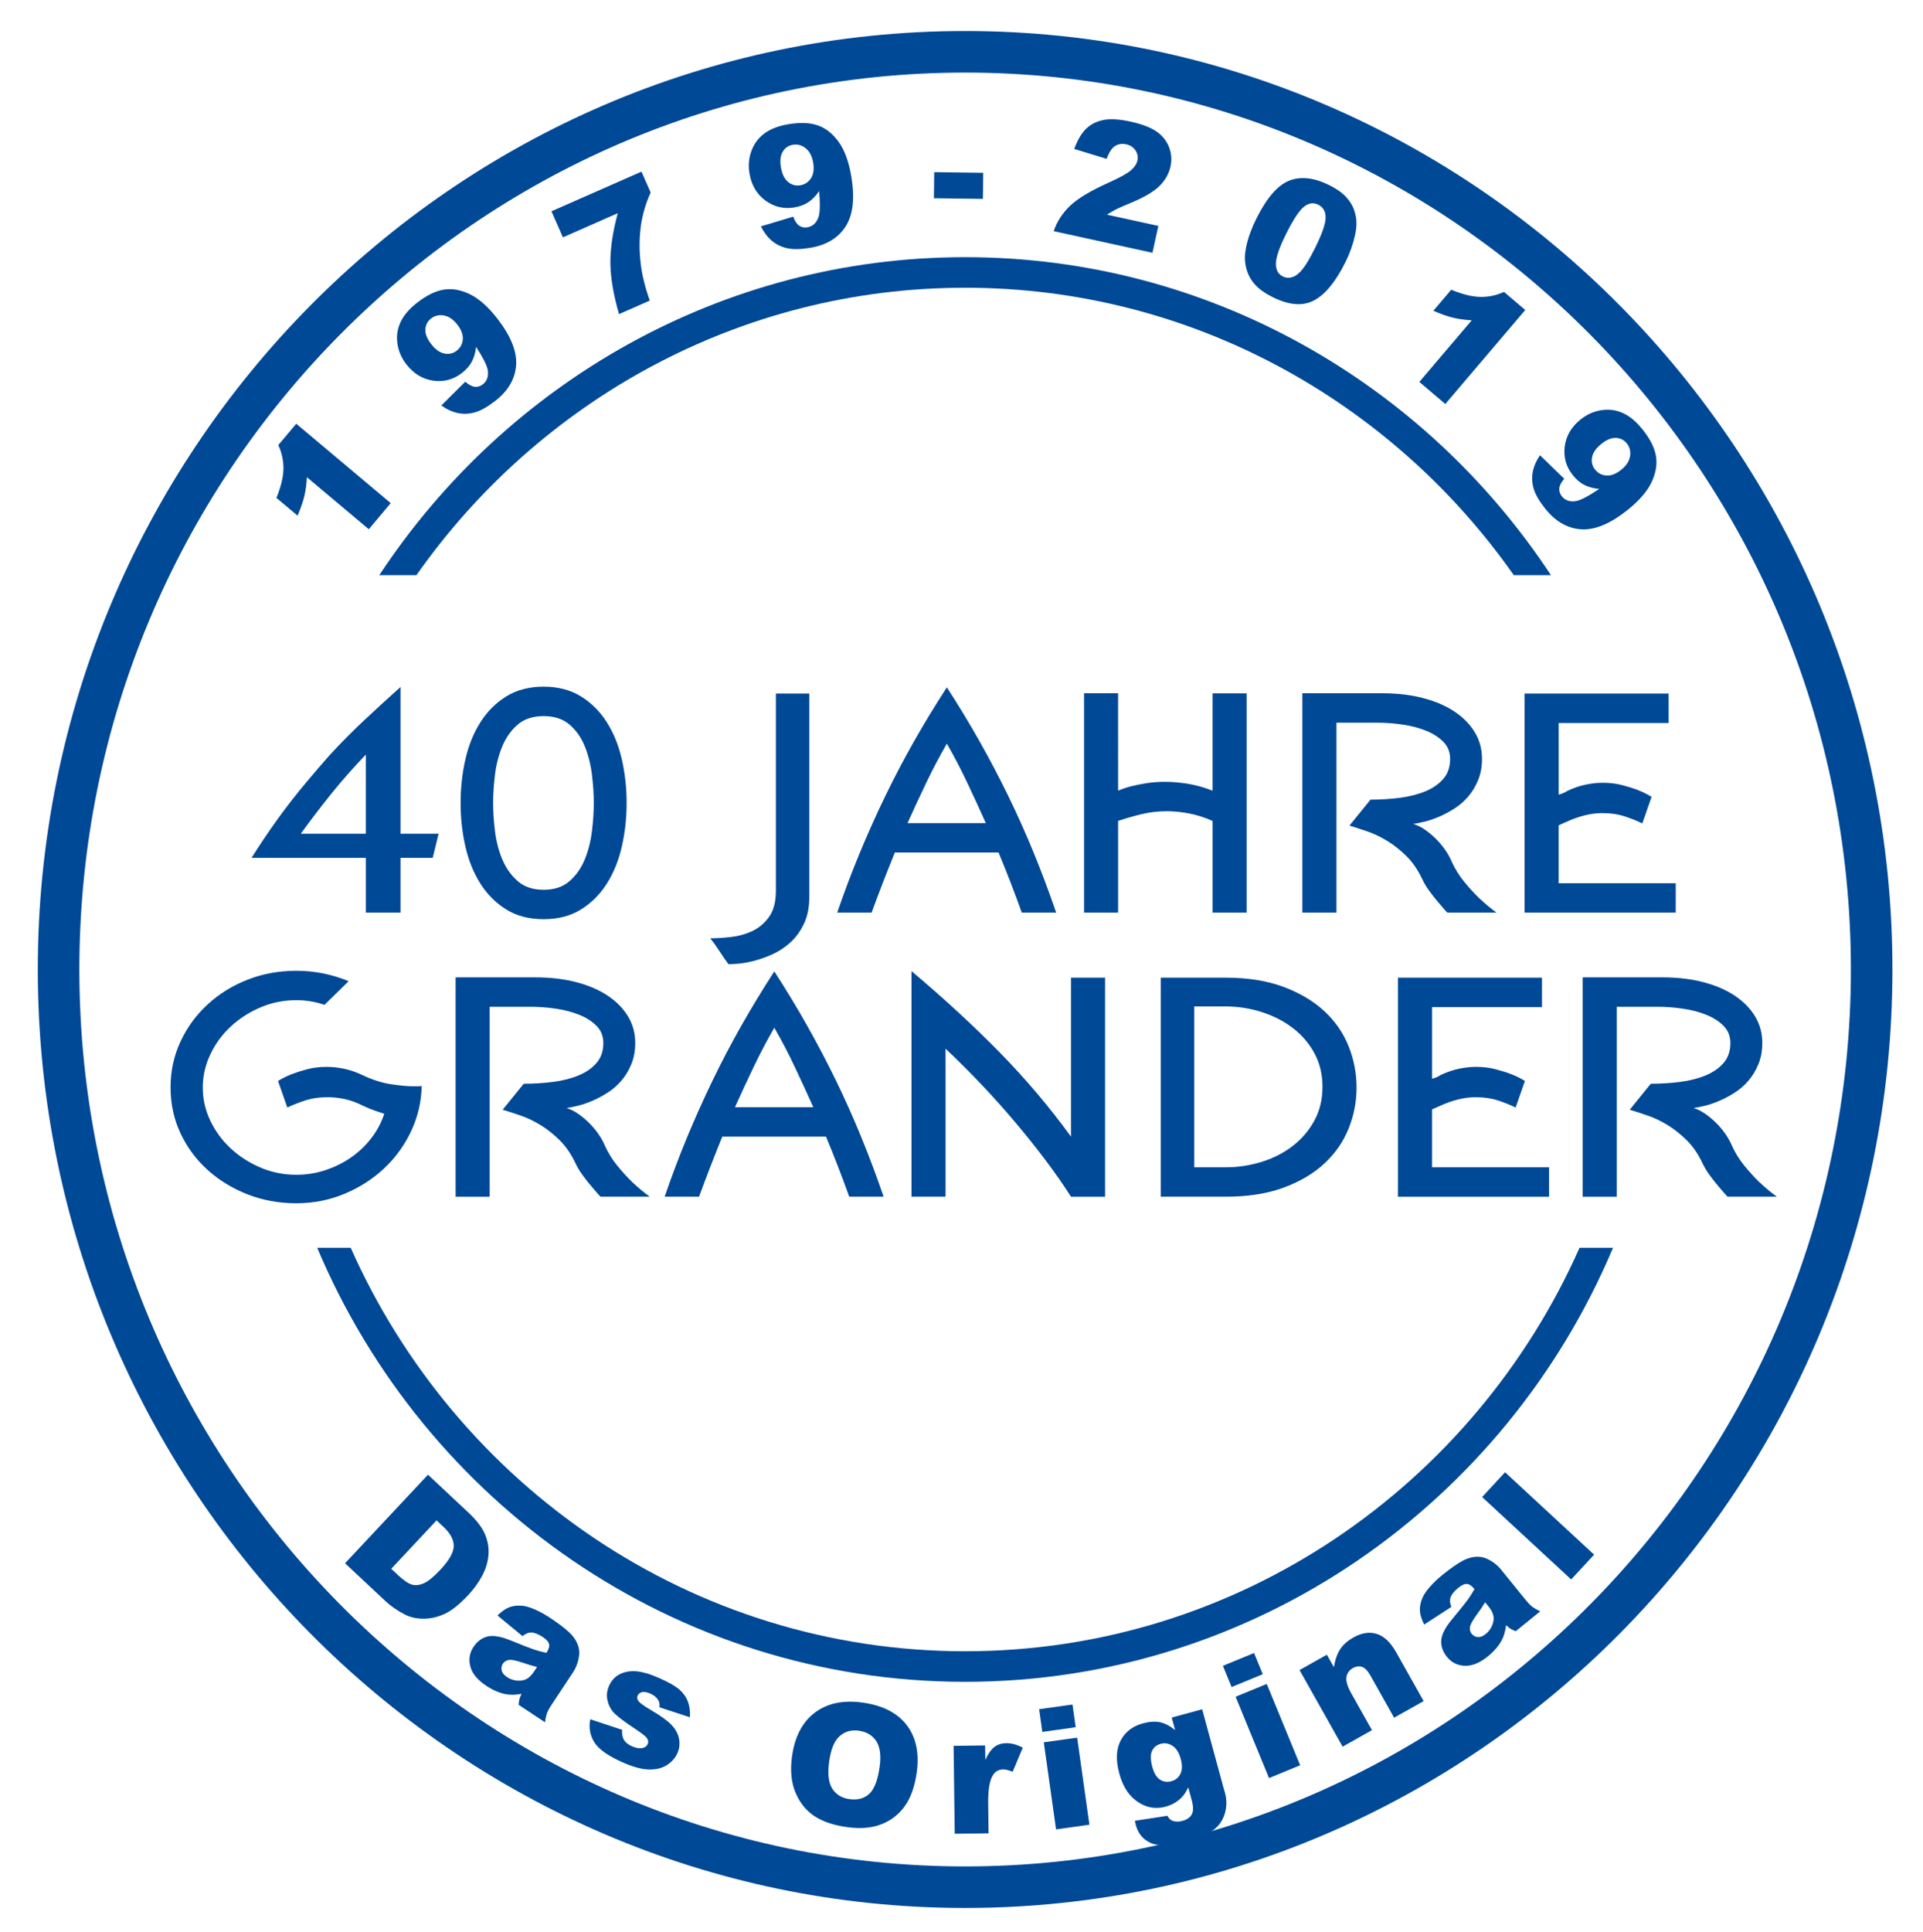
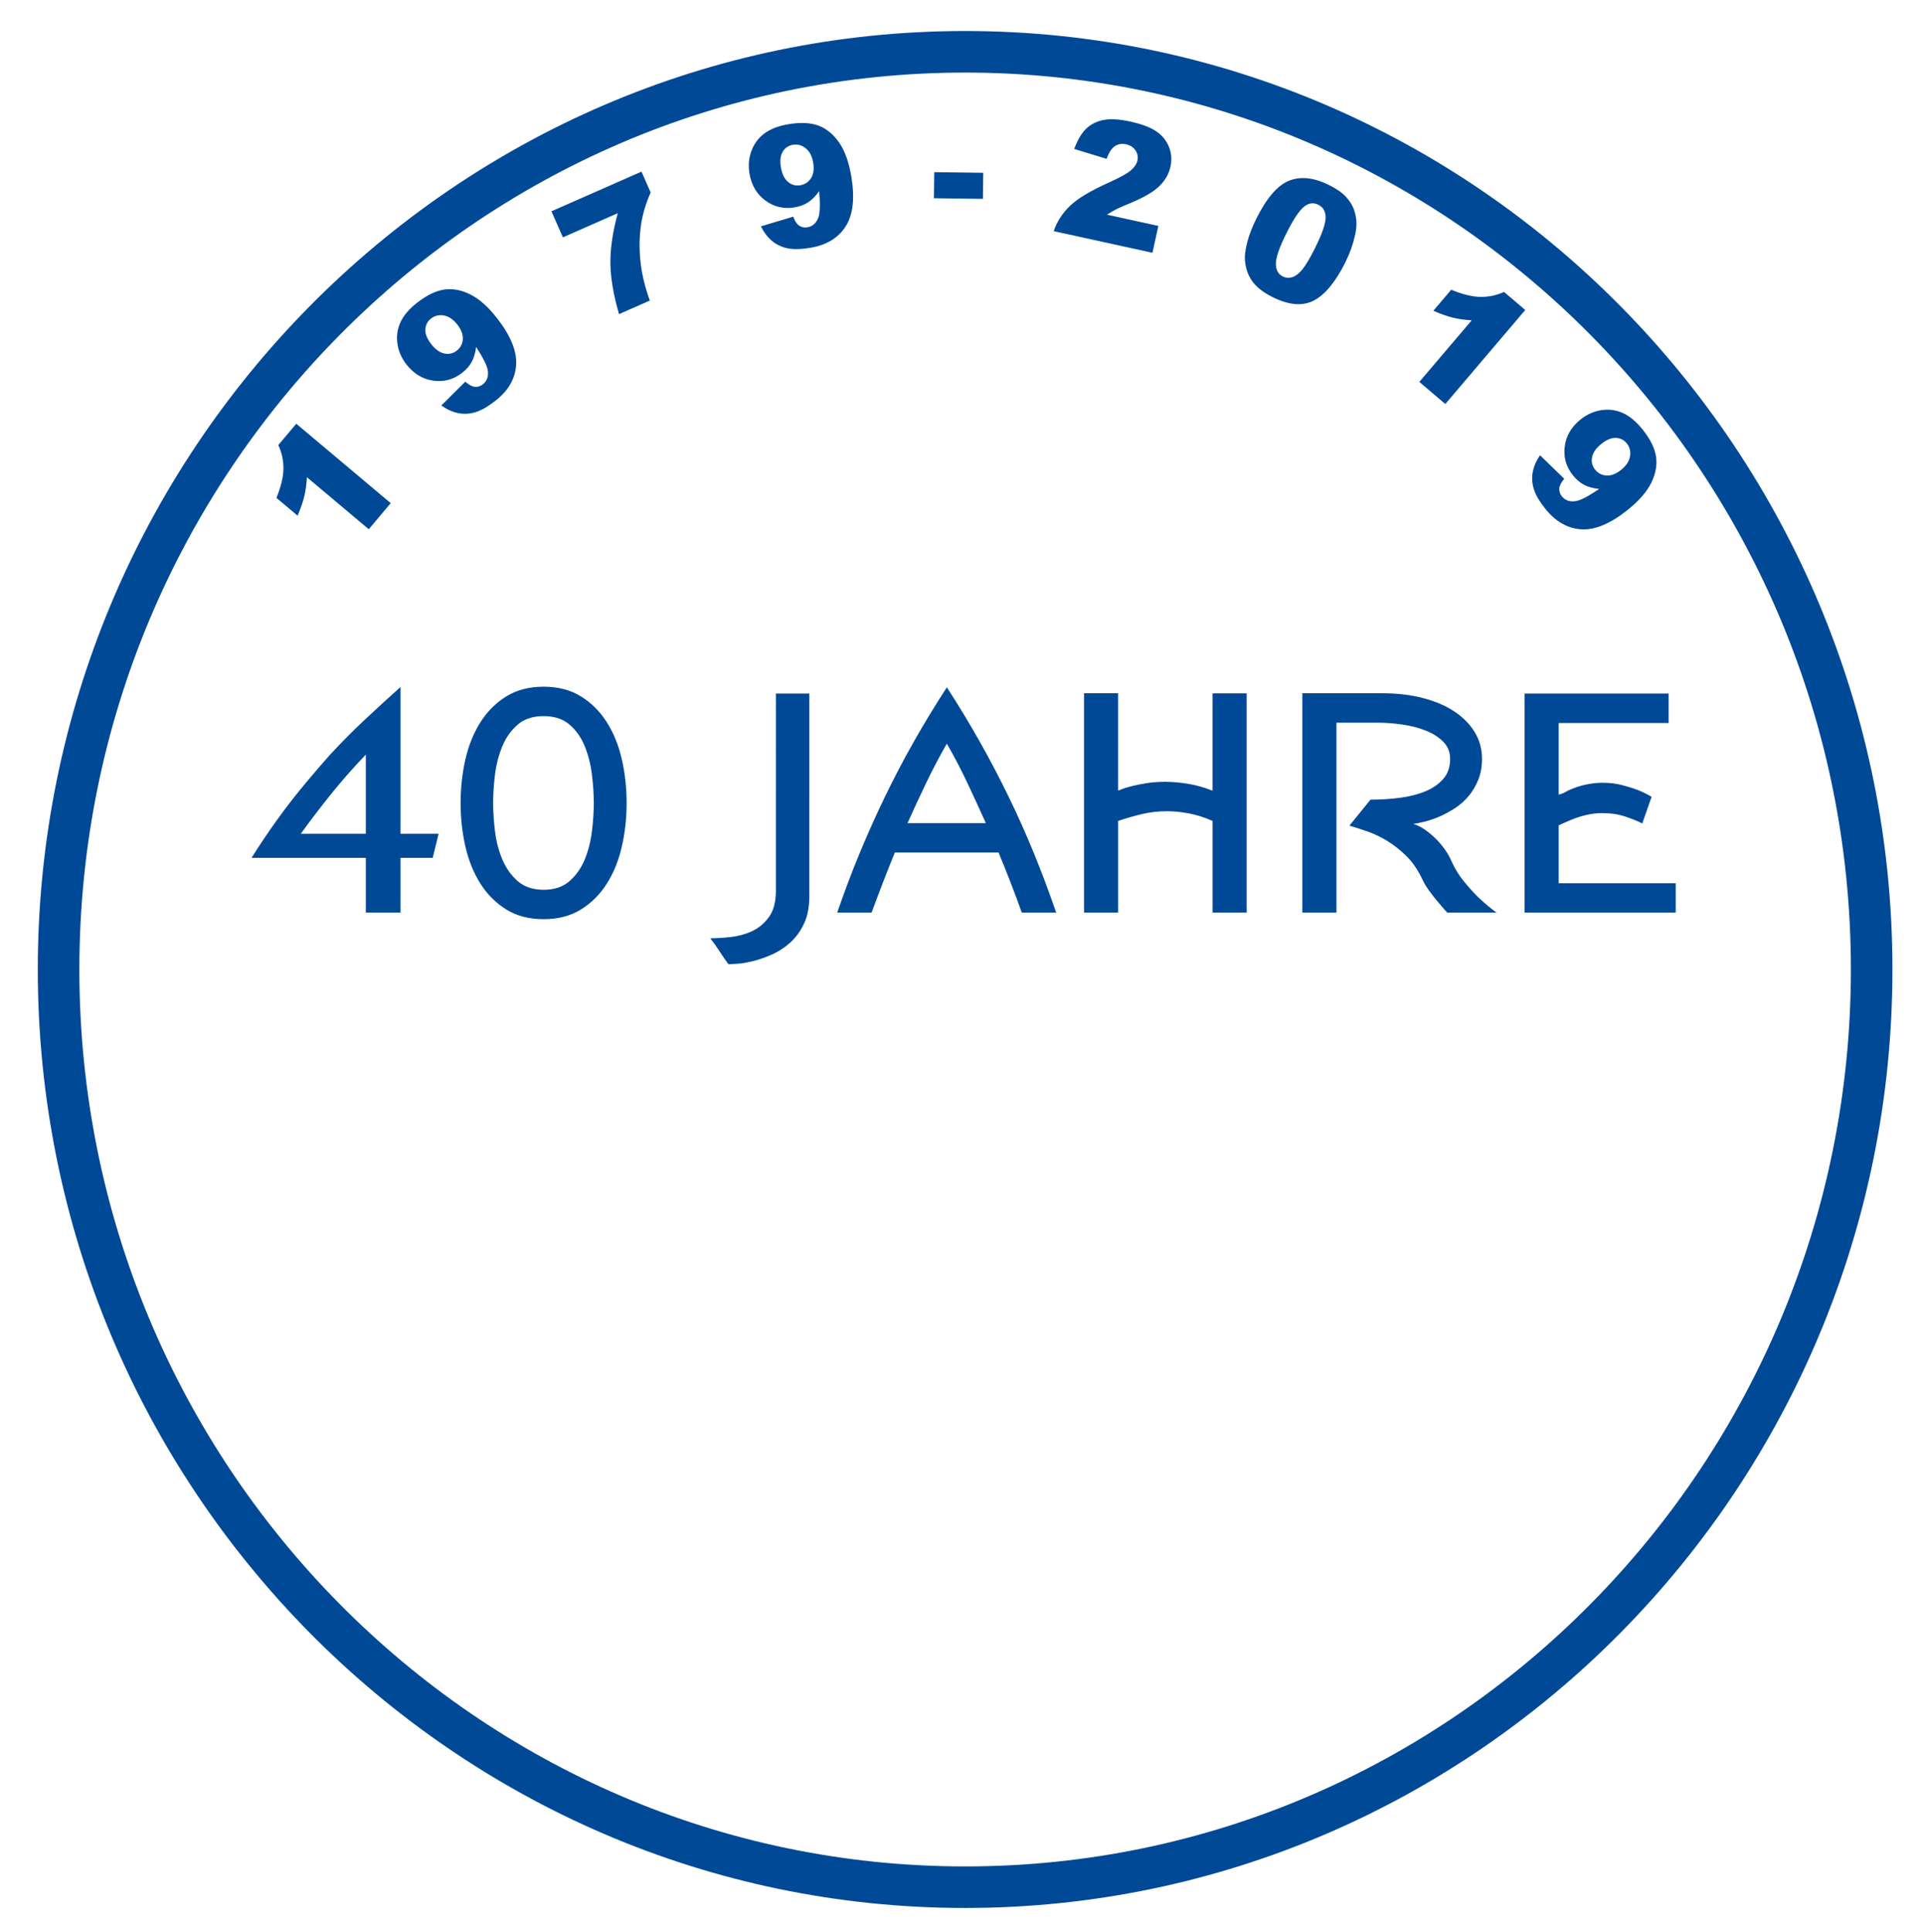
<svg xmlns="http://www.w3.org/2000/svg" version="1.1" x="0px" y="0px" width="236px" height="237px" viewBox="-4.639 -3.805 236 237" overflow="visible" enable-background="new -4.639 -3.805 236 237" xml:space="preserve">
  <defs>
</defs>
  <path fill="#004996" d="M113.805,230.286C51.052,230.286,0,178.633,0,115.144C0,51.653,51.052,0,113.805,0  c62.752,0,113.805,51.653,113.805,115.144C227.609,178.633,176.557,230.286,113.805,230.286z M113.805,5.1  C53.865,5.1,5.1,54.465,5.1,115.144c0,60.678,48.765,110.043,108.705,110.043c59.94,0,108.705-49.365,108.705-110.043  C222.51,54.465,173.745,5.1,113.805,5.1z" />
-   <path fill="#004996" d="M113.805,31.498c27.762,0,52.351,13.945,67.341,35.266h4.559c-15.499-23.502-41.94-39.016-71.899-39.016  c-29.958,0-56.4,15.514-71.899,39.016h4.559C61.454,45.443,86.043,31.498,113.805,31.498z" />
-   <path fill="#004996" d="M113.805,198.788c-33.55,0-62.472-20.357-75.402-49.501h-4.11c13.168,31.271,43.85,53.251,79.512,53.251  c35.662,0,66.344-21.979,79.512-53.251h-4.109C176.277,178.431,147.354,198.788,113.805,198.788z" />
-   <path fill="#004996" d="M213.424,143.021c-0.71-0.512-1.432-1.115-2.167-1.807c-0.583-0.564-1.184-1.225-1.805-1.98  s-1.135-1.583-1.539-2.48c-0.204-0.486-0.477-0.974-0.818-1.461c-0.342-0.486-0.728-0.941-1.158-1.364  c-0.432-0.422-0.881-0.794-1.35-1.115c-0.469-0.32-0.931-0.544-1.388-0.673c0.381-0.051,0.856-0.147,1.426-0.288  c0.569-0.142,1.165-0.346,1.786-0.615c0.621-0.269,1.24-0.603,1.863-1c0.619-0.396,1.178-0.884,1.672-1.461  c0.494-0.576,0.898-1.249,1.216-2.018c0.317-0.77,0.476-1.642,0.476-2.615c0-1.179-0.291-2.255-0.875-3.229  c-0.582-0.974-1.406-1.819-2.47-2.538c-1.065-0.717-2.351-1.274-3.858-1.672c-1.508-0.396-3.187-0.596-5.035-0.596h-9.808v26.913  h4.181v-23.304h4.994c1.016,0,2.051,0.075,3.105,0.229c1.055,0.153,2.014,0.403,2.878,0.749c0.863,0.345,1.575,0.8,2.134,1.363  c0.559,0.562,0.84,1.266,0.84,2.11c0,0.974-0.273,1.779-0.818,2.42c-0.545,0.64-1.273,1.151-2.186,1.535s-1.957,0.652-3.136,0.807  c-1.178,0.152-2.388,0.229-3.63,0.229l-2.584,3.188c0.684,0.205,1.432,0.447,2.242,0.729c0.811,0.282,1.621,0.672,2.433,1.171  c0.81,0.499,1.591,1.12,2.337,1.862c0.747,0.743,1.389,1.677,1.92,2.803c0.229,0.486,0.52,0.974,0.875,1.459  c0.354,0.486,0.696,0.921,1.025,1.306c0.203,0.23,0.398,0.461,0.589,0.69c0.19,0.231,0.386,0.448,0.589,0.653H213.424z   M185.472,143.021v-3.609h-14.366v-7.103l0.949-0.422c1.571-0.717,3.028-1.075,4.372-1.075c1.064,0,2.014,0.141,2.85,0.422  c0.837,0.282,1.533,0.564,2.091,0.845l1.141-3.263c-0.254-0.154-0.52-0.301-0.798-0.442c-0.279-0.14-0.584-0.274-0.913-0.402  c-0.532-0.205-1.165-0.403-1.899-0.596c-0.735-0.191-1.534-0.287-2.396-0.287c-0.659,0-1.356,0.076-2.09,0.229  c-0.735,0.154-1.482,0.41-2.243,0.768c-0.304,0.205-0.659,0.359-1.063,0.462v-8.792h13.493v-3.609h-17.675v26.875H185.472z   M141.926,139.411v-19.733h3.85c1.522,0,3.002,0.23,4.438,0.69c1.436,0.461,2.705,1.114,3.811,1.958  c1.104,0.846,1.988,1.875,2.647,3.091c0.661,1.217,0.991,2.592,0.991,4.127c0,1.536-0.33,2.912-0.991,4.128  c-0.659,1.216-1.543,2.253-2.647,3.109c-1.105,0.858-2.375,1.511-3.811,1.958c-1.436,0.448-2.915,0.672-4.438,0.672H141.926z   M145.766,143.021c2.736,0,5.111-0.371,7.127-1.113c2.014-0.743,3.687-1.733,5.017-2.976c1.33-1.241,2.317-2.668,2.965-4.281  c0.646-1.612,0.97-3.288,0.97-5.029c0-1.739-0.324-3.423-0.97-5.049c-0.647-1.625-1.635-3.058-2.965-4.3  c-1.33-1.241-3.003-2.239-5.017-2.994c-2.016-0.755-4.391-1.133-7.127-1.133h-7.945v26.875H145.766z M130.98,143.021v-26.875h-4.182  v19.504c-2.66-3.66-5.594-7.122-8.799-10.386c-3.206-3.264-6.798-6.571-10.775-9.924v27.681h4.181v-18.16  c1.47,1.382,2.927,2.835,4.37,4.358c1.445,1.522,2.832,3.07,4.162,4.645c1.332,1.574,2.578,3.136,3.744,4.685  s2.205,3.04,3.117,4.473H130.98z M85.56,132.04c0.734-1.638,1.501-3.289,2.299-4.952c0.798-1.664,1.641-3.264,2.528-4.8  c0.887,1.536,1.723,3.136,2.508,4.8c0.787,1.663,1.547,3.314,2.281,4.952H85.56z M103.805,143.021  c-0.863-2.508-1.774-4.94-2.738-7.295c-0.963-2.354-1.994-4.664-3.096-6.931c-1.104-2.265-2.281-4.511-3.535-6.736  c-1.256-2.228-2.604-4.454-4.049-6.682c-1.445,2.228-2.793,4.448-4.048,6.661c-1.254,2.214-2.433,4.46-3.535,6.738  c-1.102,2.279-2.141,4.595-3.117,6.949c-0.975,2.354-1.894,4.787-2.755,7.295h4.219c0.912-2.482,1.862-4.94,2.85-7.371h12.733  c1.013,2.431,1.964,4.889,2.851,7.371H103.805z M75.107,143.021c-0.709-0.512-1.432-1.115-2.166-1.807  c-0.583-0.564-1.185-1.225-1.806-1.98c-0.621-0.756-1.134-1.583-1.539-2.48c-0.203-0.486-0.475-0.974-0.817-1.461  c-0.342-0.486-0.729-0.941-1.159-1.364c-0.432-0.422-0.881-0.794-1.35-1.115c-0.469-0.32-0.931-0.544-1.387-0.673  c0.38-0.051,0.855-0.147,1.425-0.288c0.57-0.142,1.166-0.346,1.787-0.615c0.62-0.269,1.241-0.603,1.862-1  c0.621-0.396,1.178-0.884,1.673-1.461c0.494-0.576,0.899-1.249,1.216-2.018c0.316-0.77,0.475-1.642,0.475-2.615  c0-1.179-0.292-2.255-0.874-3.229c-0.583-0.974-1.407-1.819-2.471-2.538c-1.064-0.717-2.35-1.274-3.858-1.672  c-1.508-0.396-3.187-0.596-5.036-0.596h-9.806v26.913h4.181v-23.304h4.993c1.016,0,2.051,0.075,3.106,0.229  c1.054,0.153,2.013,0.403,2.877,0.749c0.864,0.345,1.575,0.8,2.134,1.363c0.559,0.562,0.839,1.266,0.839,2.11  c0,0.974-0.273,1.779-0.817,2.42c-0.545,0.64-1.273,1.151-2.186,1.535c-0.912,0.384-1.957,0.652-3.135,0.807  c-1.179,0.152-2.389,0.229-3.63,0.229l-2.585,3.188c0.684,0.205,1.431,0.447,2.243,0.729c0.81,0.282,1.621,0.672,2.432,1.171  s1.59,1.12,2.338,1.862c0.747,0.743,1.387,1.677,1.919,2.803c0.228,0.486,0.519,0.974,0.874,1.459  c0.355,0.486,0.697,0.921,1.027,1.306c0.202,0.23,0.399,0.461,0.589,0.69c0.19,0.231,0.386,0.448,0.589,0.653H75.107z   M30.622,132.078c0.583-0.28,1.292-0.562,2.128-0.845c0.837-0.281,1.787-0.422,2.851-0.422c0.659,0,1.349,0.077,2.072,0.229  c0.722,0.154,1.488,0.437,2.299,0.846c0.431,0.205,0.861,0.384,1.292,0.538c0.431,0.152,0.849,0.294,1.255,0.422  c-0.355,1.075-0.881,2.066-1.578,2.975c-0.697,0.909-1.52,1.696-2.47,2.361c-0.95,0.666-2.002,1.19-3.155,1.575  c-1.153,0.383-2.351,0.574-3.592,0.574c-1.546,0-3.009-0.294-4.39-0.883c-1.381-0.588-2.597-1.369-3.649-2.342  c-1.051-0.972-1.888-2.105-2.508-3.397c-0.621-1.292-0.931-2.654-0.931-4.089c0-1.406,0.31-2.764,0.931-4.069  c0.62-1.306,1.457-2.444,2.508-3.417c1.052-0.973,2.268-1.753,3.649-2.343c1.381-0.588,2.844-0.883,4.39-0.883  c1.191,0,2.344,0.192,3.459,0.576l2.965-2.904c-0.988-0.414-2.021-0.73-3.098-0.95c-1.077-0.22-2.185-0.33-3.326-0.33  c-2.128,0-4.124,0.365-5.986,1.096c-1.863,0.73-3.497,1.743-4.903,3.038c-1.407,1.294-2.515,2.812-3.326,4.555  c-0.811,1.743-1.216,3.614-1.216,5.613c0,2.024,0.405,3.902,1.216,5.632c0.811,1.73,1.919,3.23,3.326,4.498  c1.406,1.269,3.04,2.268,4.903,2.999c1.862,0.729,3.858,1.095,5.986,1.095c2.078,0,4.042-0.384,5.892-1.151  c1.849-0.768,3.471-1.805,4.865-3.109c1.393-1.306,2.502-2.828,3.325-4.569c0.824-1.739,1.261-3.596,1.312-5.566  c-0.076,0.025-0.178,0.038-0.304,0.038h-0.798c-0.66,0-1.546-0.082-2.661-0.249c-1.115-0.166-2.294-0.544-3.535-1.134  c-0.76-0.357-1.508-0.613-2.242-0.768c-0.736-0.153-1.432-0.229-2.091-0.229c-0.887,0-1.691,0.096-2.413,0.287  c-0.723,0.192-1.35,0.391-1.882,0.596c-0.329,0.128-0.634,0.263-0.912,0.402c-0.279,0.142-0.545,0.288-0.798,0.442L30.622,132.078z" />
  <path fill="#004996" d="M201.015,108.165v-3.608h-14.367v-7.104l0.951-0.422c1.57-0.716,3.027-1.075,4.371-1.075  c1.063,0,2.014,0.142,2.85,0.422c0.837,0.282,1.533,0.564,2.091,0.846l1.141-3.264c-0.254-0.153-0.52-0.301-0.799-0.441  c-0.278-0.141-0.583-0.275-0.912-0.403c-0.532-0.205-1.166-0.403-1.899-0.595c-0.735-0.192-1.534-0.288-2.396-0.288  c-0.659,0-1.356,0.077-2.09,0.229c-0.735,0.154-1.483,0.41-2.243,0.769c-0.304,0.205-0.658,0.358-1.064,0.461v-8.792h13.494V81.29  h-17.675v26.875H201.015z M179.026,108.165c-0.709-0.512-1.432-1.114-2.166-1.807c-0.582-0.564-1.185-1.224-1.805-1.98  c-0.621-0.756-1.135-1.583-1.539-2.479c-0.203-0.487-0.476-0.975-0.817-1.461c-0.342-0.487-0.729-0.942-1.159-1.364  c-0.433-0.423-0.881-0.795-1.351-1.116c-0.469-0.319-0.931-0.544-1.387-0.673c0.381-0.051,0.855-0.146,1.426-0.288  c0.569-0.141,1.164-0.346,1.787-0.615c0.619-0.269,1.24-0.602,1.861-1c0.621-0.396,1.179-0.884,1.672-1.461  c0.495-0.575,0.9-1.249,1.218-2.018c0.315-0.769,0.475-1.641,0.475-2.615c0-1.179-0.292-2.255-0.874-3.229  c-0.584-0.975-1.407-1.82-2.472-2.538c-1.063-0.717-2.351-1.275-3.857-1.672c-1.508-0.397-3.187-0.597-5.036-0.597h-9.807v26.913  h4.182V84.861h4.992c1.018,0,2.052,0.076,3.107,0.23c1.054,0.153,2.013,0.402,2.877,0.748c0.862,0.346,1.574,0.801,2.133,1.363  c0.56,0.563,0.84,1.268,0.84,2.111c0,0.973-0.273,1.779-0.817,2.419c-0.545,0.64-1.274,1.152-2.186,1.536  c-0.912,0.384-1.957,0.651-3.136,0.806c-1.179,0.153-2.389,0.23-3.629,0.23l-2.586,3.187c0.685,0.205,1.432,0.448,2.243,0.729  c0.81,0.281,1.621,0.672,2.433,1.171c0.811,0.499,1.59,1.12,2.338,1.861c0.746,0.743,1.387,1.678,1.919,2.804  c0.228,0.485,0.519,0.973,0.874,1.459c0.354,0.485,0.697,0.921,1.027,1.305c0.201,0.231,0.398,0.461,0.588,0.691  c0.19,0.23,0.387,0.447,0.59,0.652H179.026z M148.355,108.165V81.264h-4.182v11.939c-1.061-0.414-2.084-0.698-3.068-0.853  c-0.985-0.155-1.907-0.233-2.767-0.233c-0.834,0-1.604,0.059-2.312,0.173c-0.707,0.115-1.312,0.237-1.817,0.366  c-0.505,0.128-0.897,0.25-1.175,0.365c-0.278,0.116-0.43,0.173-0.454,0.173V81.252H128.4v26.913h4.181V96.916  c0.985-0.332,1.963-0.613,2.937-0.845c0.972-0.229,1.988-0.345,3.049-0.345c0.858,0,1.762,0.09,2.709,0.269s1.912,0.486,2.898,0.921  v11.249H148.355z M106.734,97.186c0.736-1.639,1.502-3.289,2.301-4.953c0.798-1.663,1.64-3.263,2.527-4.799  c0.887,1.536,1.723,3.136,2.508,4.799c0.785,1.664,1.546,3.314,2.281,4.953H106.734z M124.98,108.165  c-0.862-2.508-1.774-4.938-2.737-7.295c-0.963-2.354-1.996-4.664-3.099-6.93c-1.102-2.265-2.279-4.511-3.535-6.737  c-1.254-2.227-2.603-4.454-4.047-6.681c-1.444,2.227-2.793,4.448-4.049,6.661c-1.254,2.215-2.432,4.461-3.533,6.737  c-1.104,2.279-2.143,4.596-3.117,6.949c-0.977,2.356-1.895,4.787-2.756,7.295h4.219c0.912-2.481,1.863-4.938,2.852-7.371h12.732  c1.013,2.433,1.963,4.89,2.852,7.371H124.98z M90.582,105.478c0,1.356-0.279,2.426-0.836,3.206c-0.559,0.78-1.248,1.362-2.072,1.747  c-0.823,0.384-1.704,0.627-2.641,0.729s-1.773,0.153-2.509,0.153c0.355,0.435,0.736,0.966,1.141,1.594  c0.405,0.626,0.773,1.157,1.102,1.593c0.152,0,0.506-0.019,1.064-0.058c0.557-0.038,1.203-0.147,1.938-0.326  c0.735-0.18,1.508-0.448,2.319-0.806c0.811-0.359,1.559-0.846,2.243-1.459c0.685-0.615,1.247-1.382,1.69-2.305  c0.443-0.921,0.666-2.047,0.666-3.378V81.29h-4.105V105.478z M58.884,104.289c-0.811-0.715-1.439-1.603-1.882-2.663  c-0.443-1.06-0.741-2.21-0.893-3.448c-0.152-1.239-0.228-2.396-0.228-3.47c0-1.071,0.076-2.228,0.228-3.468  c0.152-1.239,0.45-2.395,0.893-3.468s1.071-1.961,1.882-2.664c0.81-0.702,1.875-1.054,3.193-1.054c1.317,0,2.381,0.352,3.192,1.054  c0.811,0.703,1.432,1.591,1.863,2.664c0.43,1.073,0.722,2.229,0.874,3.468c0.152,1.24,0.228,2.396,0.228,3.468  c0,1.074-0.076,2.23-0.228,3.47c-0.152,1.238-0.444,2.389-0.874,3.448c-0.431,1.061-1.052,1.948-1.863,2.663  c-0.811,0.716-1.875,1.073-3.192,1.073C60.759,105.362,59.694,105.005,58.884,104.289 M66.657,107.781  c1.279-0.793,2.337-1.849,3.173-3.167c0.837-1.318,1.451-2.835,1.844-4.55c0.392-1.714,0.589-3.494,0.589-5.336  c0-1.868-0.197-3.66-0.589-5.375c-0.393-1.715-1.007-3.231-1.844-4.55c-0.836-1.318-1.894-2.374-3.173-3.167  c-1.28-0.793-2.807-1.191-4.58-1.191c-1.774,0-3.301,0.398-4.581,1.191c-1.279,0.793-2.337,1.849-3.173,3.167  c-0.836,1.318-1.451,2.835-1.844,4.55s-0.589,3.507-0.589,5.375c0,1.842,0.196,3.622,0.589,5.336  c0.393,1.715,1.008,3.231,1.844,4.55c0.836,1.318,1.894,2.374,3.173,3.167c1.28,0.793,2.807,1.19,4.581,1.19  C63.85,108.972,65.377,108.574,66.657,107.781 M40.256,98.49h-7.982c1.165-1.612,2.401-3.23,3.706-4.856  c1.305-1.625,2.73-3.244,4.276-4.856V98.49z M44.513,108.165v-6.719h3.953l0.722-2.956h-4.675V80.484  c-1.546,1.382-3.041,2.752-4.485,4.108c-1.444,1.356-2.851,2.776-4.219,4.261c-0.456,0.513-0.931,1.056-1.425,1.632  c-0.494,0.576-0.945,1.108-1.35,1.593c-1.292,1.536-2.496,3.078-3.61,4.627c-1.116,1.549-2.18,3.129-3.193,4.741h14.025v6.719  H44.513z" />
-   <path fill="#004996" d="M188.183,189.979l2.814-3.041l-10.928-10.112l-2.815,3.041L188.183,189.979z M178.041,193.294  c0.324,0.399,0.522,0.776,0.597,1.131c0.073,0.354,0.026,0.743-0.141,1.166s-0.429,0.779-0.787,1.068  c-0.342,0.278-0.666,0.407-0.972,0.39c-0.308-0.018-0.562-0.152-0.767-0.405c-0.18-0.221-0.25-0.49-0.211-0.809  c0.037-0.31,0.312-0.815,0.823-1.518c0.38-0.509,0.728-1.021,1.042-1.537L178.041,193.294z M173.368,192.204  c0.127-0.382,0.453-0.784,0.979-1.212c0.41-0.332,0.762-0.485,1.053-0.46c0.291,0.026,0.596,0.236,0.916,0.63  c-0.272,0.482-0.547,0.917-0.826,1.305c-0.279,0.387-0.924,1.189-1.932,2.408c-0.843,1.014-1.284,1.877-1.325,2.59  c-0.043,0.713,0.195,1.388,0.712,2.024c0.55,0.679,1.271,1.039,2.164,1.082c0.894,0.043,1.84-0.34,2.84-1.149  c0.752-0.609,1.318-1.261,1.699-1.952c0.275-0.51,0.459-1.139,0.551-1.885c0.232,0.213,0.414,0.359,0.542,0.443  c0.129,0.083,0.341,0.184,0.637,0.301l3.015-2.442c-0.451-0.21-0.791-0.407-1.021-0.59c-0.23-0.184-0.507-0.473-0.826-0.867  l-2.999-3.701c-0.319-0.394-0.733-0.745-1.243-1.051c-0.51-0.307-0.998-0.466-1.463-0.482c-0.666-0.025-1.335,0.144-2.006,0.509  c-0.672,0.365-1.488,0.938-2.452,1.718c-0.599,0.485-1.121,0.982-1.563,1.489c-0.443,0.508-0.746,0.962-0.908,1.364  c-0.228,0.559-0.325,1.08-0.294,1.565c0.031,0.483,0.206,1.042,0.525,1.672l3.331-2.164  C173.304,192.884,173.269,192.503,173.368,192.204 M160.135,210.497l3.603-2.025l-2.539-4.516c-0.481-0.854-0.679-1.524-0.593-2.008  c0.086-0.482,0.347-0.847,0.783-1.093c0.396-0.222,0.771-0.271,1.127-0.15c0.356,0.122,0.701,0.479,1.033,1.068l2.906,5.17  l3.621-2.036l-3.361-5.976c-0.697-1.239-1.494-1.997-2.391-2.273c-0.896-0.275-1.844-0.134-2.842,0.428  c-0.738,0.415-1.287,0.9-1.65,1.458c-0.361,0.558-0.617,1.29-0.768,2.197l-0.862-1.531l-3.354,1.887L160.135,210.497z   M151.102,214.349l3.822-1.572l-4.101-9.976L147,204.372L151.102,214.349z M146.51,203.18l3.823-1.572l-1.069-2.602l-3.824,1.571  L146.51,203.18z M136.739,211.032c0.203-0.452,0.56-0.747,1.069-0.886c0.509-0.139,0.994-0.055,1.457,0.25  c0.463,0.306,0.797,0.838,1.002,1.596c0.207,0.759,0.193,1.37-0.041,1.837c-0.234,0.469-0.6,0.77-1.097,0.904  c-0.522,0.143-0.993,0.076-1.411-0.2c-0.42-0.274-0.73-0.789-0.936-1.54C136.551,212.138,136.535,211.484,136.739,211.032   M139.581,208.464c-0.63-0.51-1.245-0.829-1.845-0.961c-0.602-0.132-1.307-0.086-2.116,0.134c-1.269,0.346-2.178,1.049-2.731,2.111  c-0.552,1.063-0.607,2.404-0.166,4.024c0.385,1.418,1,2.475,1.842,3.172c1.187,0.983,2.476,1.284,3.867,0.905  c0.711-0.193,1.33-0.537,1.855-1.031c0.335-0.315,0.637-0.759,0.902-1.33l0.429,1.578c0.208,0.764,0.212,1.339,0.011,1.723  c-0.199,0.386-0.588,0.655-1.162,0.812c-0.445,0.121-0.842,0.12-1.19-0.003c-0.24-0.082-0.458-0.289-0.654-0.622l-3.989,0.613  c0.047,0.226,0.088,0.403,0.123,0.535c0.286,1.051,0.905,1.784,1.857,2.198c0.951,0.415,2.472,0.338,4.562-0.23  c0.914-0.249,1.704-0.553,2.368-0.908c0.665-0.357,1.177-0.78,1.538-1.272c0.361-0.49,0.6-1.069,0.717-1.736  c0.116-0.667,0.086-1.327-0.092-1.98l-0.135-0.458l-2.676-9.829l-3.734,1.018L139.581,208.464z M124.965,220.646l4.094-0.576  l-1.504-10.681l-4.094,0.576L124.965,220.646z M123.281,208.688l4.094-0.576l-0.393-2.786l-4.094,0.576L123.281,208.688z   M112.53,221.18l4.153-0.053l-0.047-3.615c-0.021-1.727,0.178-2.907,0.596-3.542c0.291-0.451,0.709-0.681,1.25-0.687  c0.285-0.004,0.672,0.094,1.162,0.289l1.242-2.961c-0.729-0.37-1.398-0.551-2.008-0.543c-0.583,0.007-1.07,0.157-1.462,0.45  c-0.394,0.293-0.771,0.824-1.133,1.594l-0.022-1.767l-3.869,0.049L112.53,221.18z M98.408,209.202  c0.648-0.571,1.432-0.793,2.35-0.664c0.959,0.136,1.674,0.562,2.144,1.281s0.606,1.773,0.411,3.161  c-0.232,1.649-0.661,2.755-1.287,3.316c-0.627,0.561-1.428,0.772-2.407,0.635c-0.952-0.134-1.659-0.565-2.121-1.293  c-0.461-0.729-0.587-1.837-0.378-3.325C97.331,210.812,97.76,209.774,98.408,209.202 M92.977,216.1  c0.516,1.242,1.281,2.204,2.295,2.887c1.016,0.684,2.354,1.143,4.018,1.376c1.635,0.23,3.045,0.116,4.227-0.343  c1.184-0.459,2.143-1.2,2.877-2.221c0.735-1.021,1.225-2.394,1.468-4.117c0.334-2.373-0.07-4.312-1.212-5.816  c-1.143-1.505-2.94-2.43-5.395-2.774c-2.394-0.337-4.355,0.07-5.885,1.223s-2.464,2.932-2.803,5.339  C92.324,213.376,92.46,214.857,92.977,216.1 M68.309,209.973c0.539,0.852,1.711,1.674,3.514,2.468  c1.276,0.562,2.355,0.846,3.236,0.854c0.881,0.007,1.612-0.184,2.193-0.57s0.997-0.866,1.247-1.436  c0.248-0.562,0.313-1.151,0.195-1.766c-0.118-0.613-0.428-1.182-0.93-1.706c-0.502-0.523-1.351-1.134-2.546-1.83  c-0.787-0.465-1.277-0.812-1.47-1.046c-0.194-0.233-0.237-0.47-0.131-0.711c0.095-0.217,0.274-0.358,0.536-0.424  c0.262-0.065,0.606-0.004,1.034,0.184c0.421,0.187,0.737,0.443,0.947,0.772c0.152,0.244,0.205,0.545,0.158,0.901l3.744,1.227  c0.036-0.754-0.051-1.402-0.259-1.945c-0.209-0.543-0.554-1.027-1.036-1.455c-0.481-0.426-1.311-0.897-2.488-1.417  c-1.116-0.491-2.056-0.766-2.822-0.826c-0.765-0.059-1.44,0.063-2.025,0.367c-0.585,0.305-1.021,0.781-1.307,1.432  c-0.262,0.595-0.32,1.2-0.174,1.819c0.146,0.618,0.432,1.138,0.857,1.558c0.426,0.42,1.245,1.033,2.458,1.841  c0.812,0.542,1.297,0.911,1.455,1.105c0.22,0.274,0.27,0.547,0.15,0.819c-0.106,0.242-0.303,0.395-0.591,0.46  c-0.374,0.094-0.815,0.029-1.324-0.194c-0.464-0.205-0.794-0.464-0.988-0.778c-0.195-0.315-0.271-0.73-0.23-1.244l-3.91-1.3  C67.601,208.175,67.77,209.121,68.309,209.973 M60.906,201.27c-0.285,0.429-0.585,0.732-0.9,0.908  c-0.316,0.177-0.701,0.249-1.155,0.217c-0.453-0.033-0.872-0.176-1.256-0.43c-0.367-0.243-0.588-0.514-0.663-0.812  c-0.075-0.297-0.023-0.581,0.157-0.852c0.157-0.238,0.393-0.387,0.708-0.445c0.306-0.057,0.871,0.053,1.694,0.33  c0.6,0.21,1.193,0.388,1.779,0.533L60.906,201.27z M60.541,196.484c0.402,0.007,0.886,0.197,1.45,0.57  c0.44,0.292,0.692,0.58,0.755,0.866c0.063,0.284-0.046,0.639-0.326,1.062c-0.542-0.115-1.039-0.247-1.492-0.396  c-0.453-0.15-1.412-0.523-2.876-1.119c-1.221-0.5-2.177-0.662-2.869-0.487c-0.693,0.175-1.265,0.604-1.718,1.287  c-0.482,0.728-0.609,1.525-0.382,2.39c0.227,0.865,0.877,1.652,1.949,2.363c0.808,0.534,1.598,0.879,2.372,1.034  c0.57,0.108,1.224,0.096,1.964-0.039c-0.133,0.285-0.219,0.502-0.26,0.649c-0.041,0.147-0.073,0.381-0.097,0.697l3.235,2.143  c0.066-0.492,0.152-0.876,0.257-1.151c0.105-0.276,0.298-0.625,0.579-1.049l2.629-3.971c0.281-0.425,0.49-0.925,0.629-1.503  c0.14-0.577,0.146-1.091,0.021-1.539c-0.175-0.644-0.537-1.23-1.087-1.762c-0.55-0.529-1.342-1.138-2.375-1.821  c-0.643-0.427-1.274-0.774-1.89-1.046c-0.617-0.27-1.142-0.423-1.573-0.457c-0.602-0.049-1.129,0.015-1.582,0.189  c-0.453,0.176-0.932,0.51-1.437,1.004l3.064,2.528C59.874,196.628,60.228,196.48,60.541,196.484 M49.775,183.517  c0.87,0.814,1.294,1.61,1.271,2.387c-0.022,0.777-0.572,1.741-1.651,2.893c-0.814,0.869-1.487,1.42-2.019,1.65  c-0.531,0.231-1.018,0.285-1.46,0.163s-1.015-0.512-1.716-1.169l-0.823-0.771l5.561-5.938L49.775,183.517z M37.707,187.993  l4.989,4.672c0.598,0.561,1.358,1.087,2.279,1.578c0.673,0.361,1.447,0.546,2.321,0.554c0.875,0.007,1.744-0.186,2.607-0.578  c0.864-0.393,1.84-1.169,2.928-2.33c0.694-0.742,1.262-1.527,1.704-2.356c0.443-0.828,0.7-1.678,0.772-2.547  s-0.07-1.721-0.425-2.555c-0.356-0.834-1.025-1.711-2.008-2.632l-4.989-4.672L37.707,187.993z" />
  <path fill="#004996" d="M192.517,54.537c-0.574-0.035-1.043-0.279-1.406-0.733c-0.353-0.439-0.473-0.942-0.364-1.512  c0.108-0.567,0.487-1.112,1.138-1.633c0.645-0.516,1.242-0.762,1.791-0.736c0.549,0.023,0.994,0.251,1.338,0.679  c0.363,0.454,0.493,0.982,0.391,1.586c-0.102,0.603-0.469,1.156-1.098,1.659C193.687,54.342,193.091,54.571,192.517,54.537   M183.468,54.105c-0.129,0.684-0.087,1.379,0.127,2.084c0.213,0.706,0.69,1.521,1.43,2.446c1.254,1.563,2.721,2.396,4.402,2.5  c1.682,0.102,3.572-0.688,5.67-2.367c1.428-1.144,2.407-2.272,2.941-3.388c0.533-1.117,0.717-2.187,0.554-3.209  s-0.711-2.115-1.642-3.278c-0.775-0.967-1.58-1.64-2.417-2.021c-0.837-0.379-1.72-0.497-2.646-0.354  c-0.927,0.143-1.775,0.523-2.547,1.141c-1.132,0.906-1.781,2.014-1.947,3.322c-0.166,1.308,0.168,2.483,1,3.524  c0.429,0.533,0.897,0.931,1.408,1.189c0.51,0.258,1.119,0.422,1.824,0.491c-1.332,0.893-2.275,1.388-2.831,1.485  c-0.756,0.128-1.341-0.067-1.756-0.584c-0.233-0.291-0.337-0.611-0.313-0.96c0.024-0.35,0.228-0.746,0.609-1.19l-2.975-2.887  C183.894,52.736,183.597,53.422,183.468,54.105 M179.942,32.011c-0.941,0.427-1.914,0.63-2.92,0.61s-2.191-0.312-3.558-0.88  l-2.197,2.583c0.914,0.397,1.717,0.681,2.405,0.848c0.688,0.168,1.457,0.274,2.307,0.321l-6.43,7.559l3.187,2.711l9.812-11.534  L179.942,32.011z M155.363,21.583c0.582-0.483,1.18-0.573,1.791-0.268c0.6,0.3,0.898,0.829,0.893,1.588  c-0.004,0.758-0.449,2.022-1.333,3.79c-0.603,1.205-1.11,2.061-1.526,2.564c-0.414,0.504-0.826,0.818-1.232,0.944  c-0.407,0.126-0.799,0.096-1.174-0.093c-0.569-0.285-0.85-0.812-0.838-1.583c0.01-0.771,0.439-2.004,1.287-3.7  C154.068,23.149,154.78,22.068,155.363,21.583 M148.423,25.938c-0.247,0.939-0.333,1.736-0.257,2.387  c0.098,0.911,0.4,1.719,0.913,2.421c0.512,0.702,1.328,1.334,2.448,1.895c1.998,0.999,3.687,1.143,5.064,0.431  c1.379-0.712,2.67-2.276,3.879-4.691c0.538-1.078,0.932-2.177,1.18-3.294c0.134-0.584,0.193-1.124,0.181-1.618  c-0.015-0.495-0.114-1.012-0.3-1.548c-0.188-0.535-0.512-1.058-0.977-1.566c-0.466-0.508-1.146-0.987-2.043-1.436  c-1.865-0.933-3.506-1.12-4.923-0.564s-2.759,2.099-4.024,4.631C149.05,24.013,148.669,24.997,148.423,25.938 M137.52,23.913  l-6.311-1.382c0.45-0.282,0.837-0.506,1.16-0.671c0.324-0.164,0.954-0.438,1.891-0.823c1.581-0.666,2.719-1.345,3.415-2.038  s1.142-1.482,1.335-2.369c0.182-0.833,0.12-1.636-0.185-2.406c-0.308-0.771-0.819-1.404-1.539-1.901s-1.79-0.902-3.212-1.213  c-1.362-0.299-2.467-0.362-3.311-0.19c-0.846,0.173-1.551,0.531-2.113,1.076c-0.563,0.546-1.049,1.37-1.457,2.474l3.977,1.214  c0.292-0.796,0.637-1.32,1.036-1.572c0.397-0.252,0.854-0.322,1.371-0.209c0.496,0.108,0.874,0.356,1.132,0.742  c0.26,0.385,0.339,0.8,0.242,1.243c-0.09,0.41-0.35,0.807-0.78,1.19s-1.335,0.887-2.711,1.507c-2.252,1.011-3.846,1.967-4.782,2.867  c-0.935,0.901-1.603,1.935-2.004,3.102l12.123,2.654L137.52,23.913z M109.975,20.517l6.012,0.077l0.041-3.199l-6.012-0.077  L109.975,20.517z M94.891,18.059c-0.312,0.483-0.754,0.773-1.328,0.87c-0.555,0.092-1.053-0.048-1.496-0.42s-0.733-0.97-0.87-1.791  c-0.136-0.814-0.06-1.455,0.231-1.923c0.288-0.467,0.703-0.745,1.244-0.836c0.574-0.096,1.1,0.049,1.575,0.433  s0.78,0.974,0.913,1.769C95.29,16.941,95.2,17.574,94.891,18.059 M90.096,25.745c0.534,0.447,1.161,0.749,1.881,0.907  s1.664,0.14,2.832-0.055c1.978-0.33,3.422-1.204,4.332-2.622c0.909-1.418,1.144-3.453,0.701-6.104  c-0.301-1.803-0.808-3.21-1.521-4.22c-0.715-1.01-1.559-1.693-2.53-2.05s-2.192-0.411-3.662-0.167  c-1.222,0.204-2.203,0.579-2.942,1.124c-0.741,0.546-1.273,1.257-1.601,2.136c-0.328,0.878-0.41,1.805-0.247,2.78  c0.238,1.429,0.887,2.536,1.948,3.319c1.062,0.784,2.249,1.066,3.565,0.848c0.674-0.112,1.248-0.328,1.725-0.648  c0.475-0.318,0.915-0.77,1.318-1.352c0.129,1.598,0.101,2.664-0.084,3.196c-0.258,0.722-0.713,1.138-1.369,1.246  c-0.366,0.062-0.696-0.004-0.989-0.194c-0.293-0.192-0.54-0.563-0.741-1.112l-3.973,1.188C89.109,24.705,89.562,25.3,90.096,25.745   M64.444,25.316l6.73-2.962c-0.626,2.325-0.927,4.381-0.903,6.168c0.025,1.787,0.378,3.858,1.059,6.214l3.775-1.661  c-0.58-1.653-0.948-3.145-1.104-4.474c-0.211-1.705-0.195-3.343,0.045-4.914c0.2-1.294,0.59-2.586,1.168-3.876l-1.125-2.557  l-11.052,4.864L64.444,25.316z M52.158,37.835c-0.046,0.573-0.299,1.038-0.76,1.395c-0.445,0.343-0.95,0.455-1.517,0.336  c-0.566-0.119-1.103-0.508-1.612-1.168c-0.505-0.654-0.74-1.255-0.705-1.803s0.269-0.99,0.703-1.325  c0.461-0.356,0.992-0.478,1.593-0.363c0.601,0.114,1.147,0.49,1.639,1.128C51.983,36.661,52.203,37.262,52.158,37.835   M51.563,46.875c0.681,0.142,1.377,0.111,2.086-0.089c0.709-0.201,1.532-0.663,2.47-1.387c1.587-1.224,2.447-2.676,2.579-4.355  c0.133-1.68-0.622-3.584-2.264-5.713c-1.116-1.446-2.228-2.447-3.334-3.001c-1.106-0.553-2.172-0.757-3.198-0.611  c-1.025,0.145-2.127,0.673-3.307,1.583c-0.981,0.756-1.669,1.55-2.063,2.38c-0.395,0.83-0.529,1.709-0.402,2.638  c0.126,0.929,0.491,1.785,1.095,2.567c0.885,1.147,1.98,1.815,3.285,2.007c1.306,0.189,2.486-0.122,3.543-0.938  c0.541-0.418,0.946-0.879,1.214-1.386c0.268-0.506,0.443-1.111,0.524-1.814c0.869,1.349,1.347,2.301,1.434,2.857  c0.115,0.758-0.091,1.34-0.616,1.745c-0.295,0.227-0.617,0.326-0.965,0.295c-0.349-0.03-0.741-0.24-1.179-0.63l-2.94,2.922  C50.201,46.425,50.881,46.734,51.563,46.875 M29.518,50.802c0.432,0.938,0.641,1.909,0.628,2.915  c-0.014,1.006-0.301,2.193-0.859,3.563l2.596,2.183c0.392-0.919,0.669-1.722,0.833-2.411c0.164-0.689,0.266-1.459,0.308-2.309  l7.596,6.384l2.692-3.202L31.72,48.182L29.518,50.802z" />
</svg>